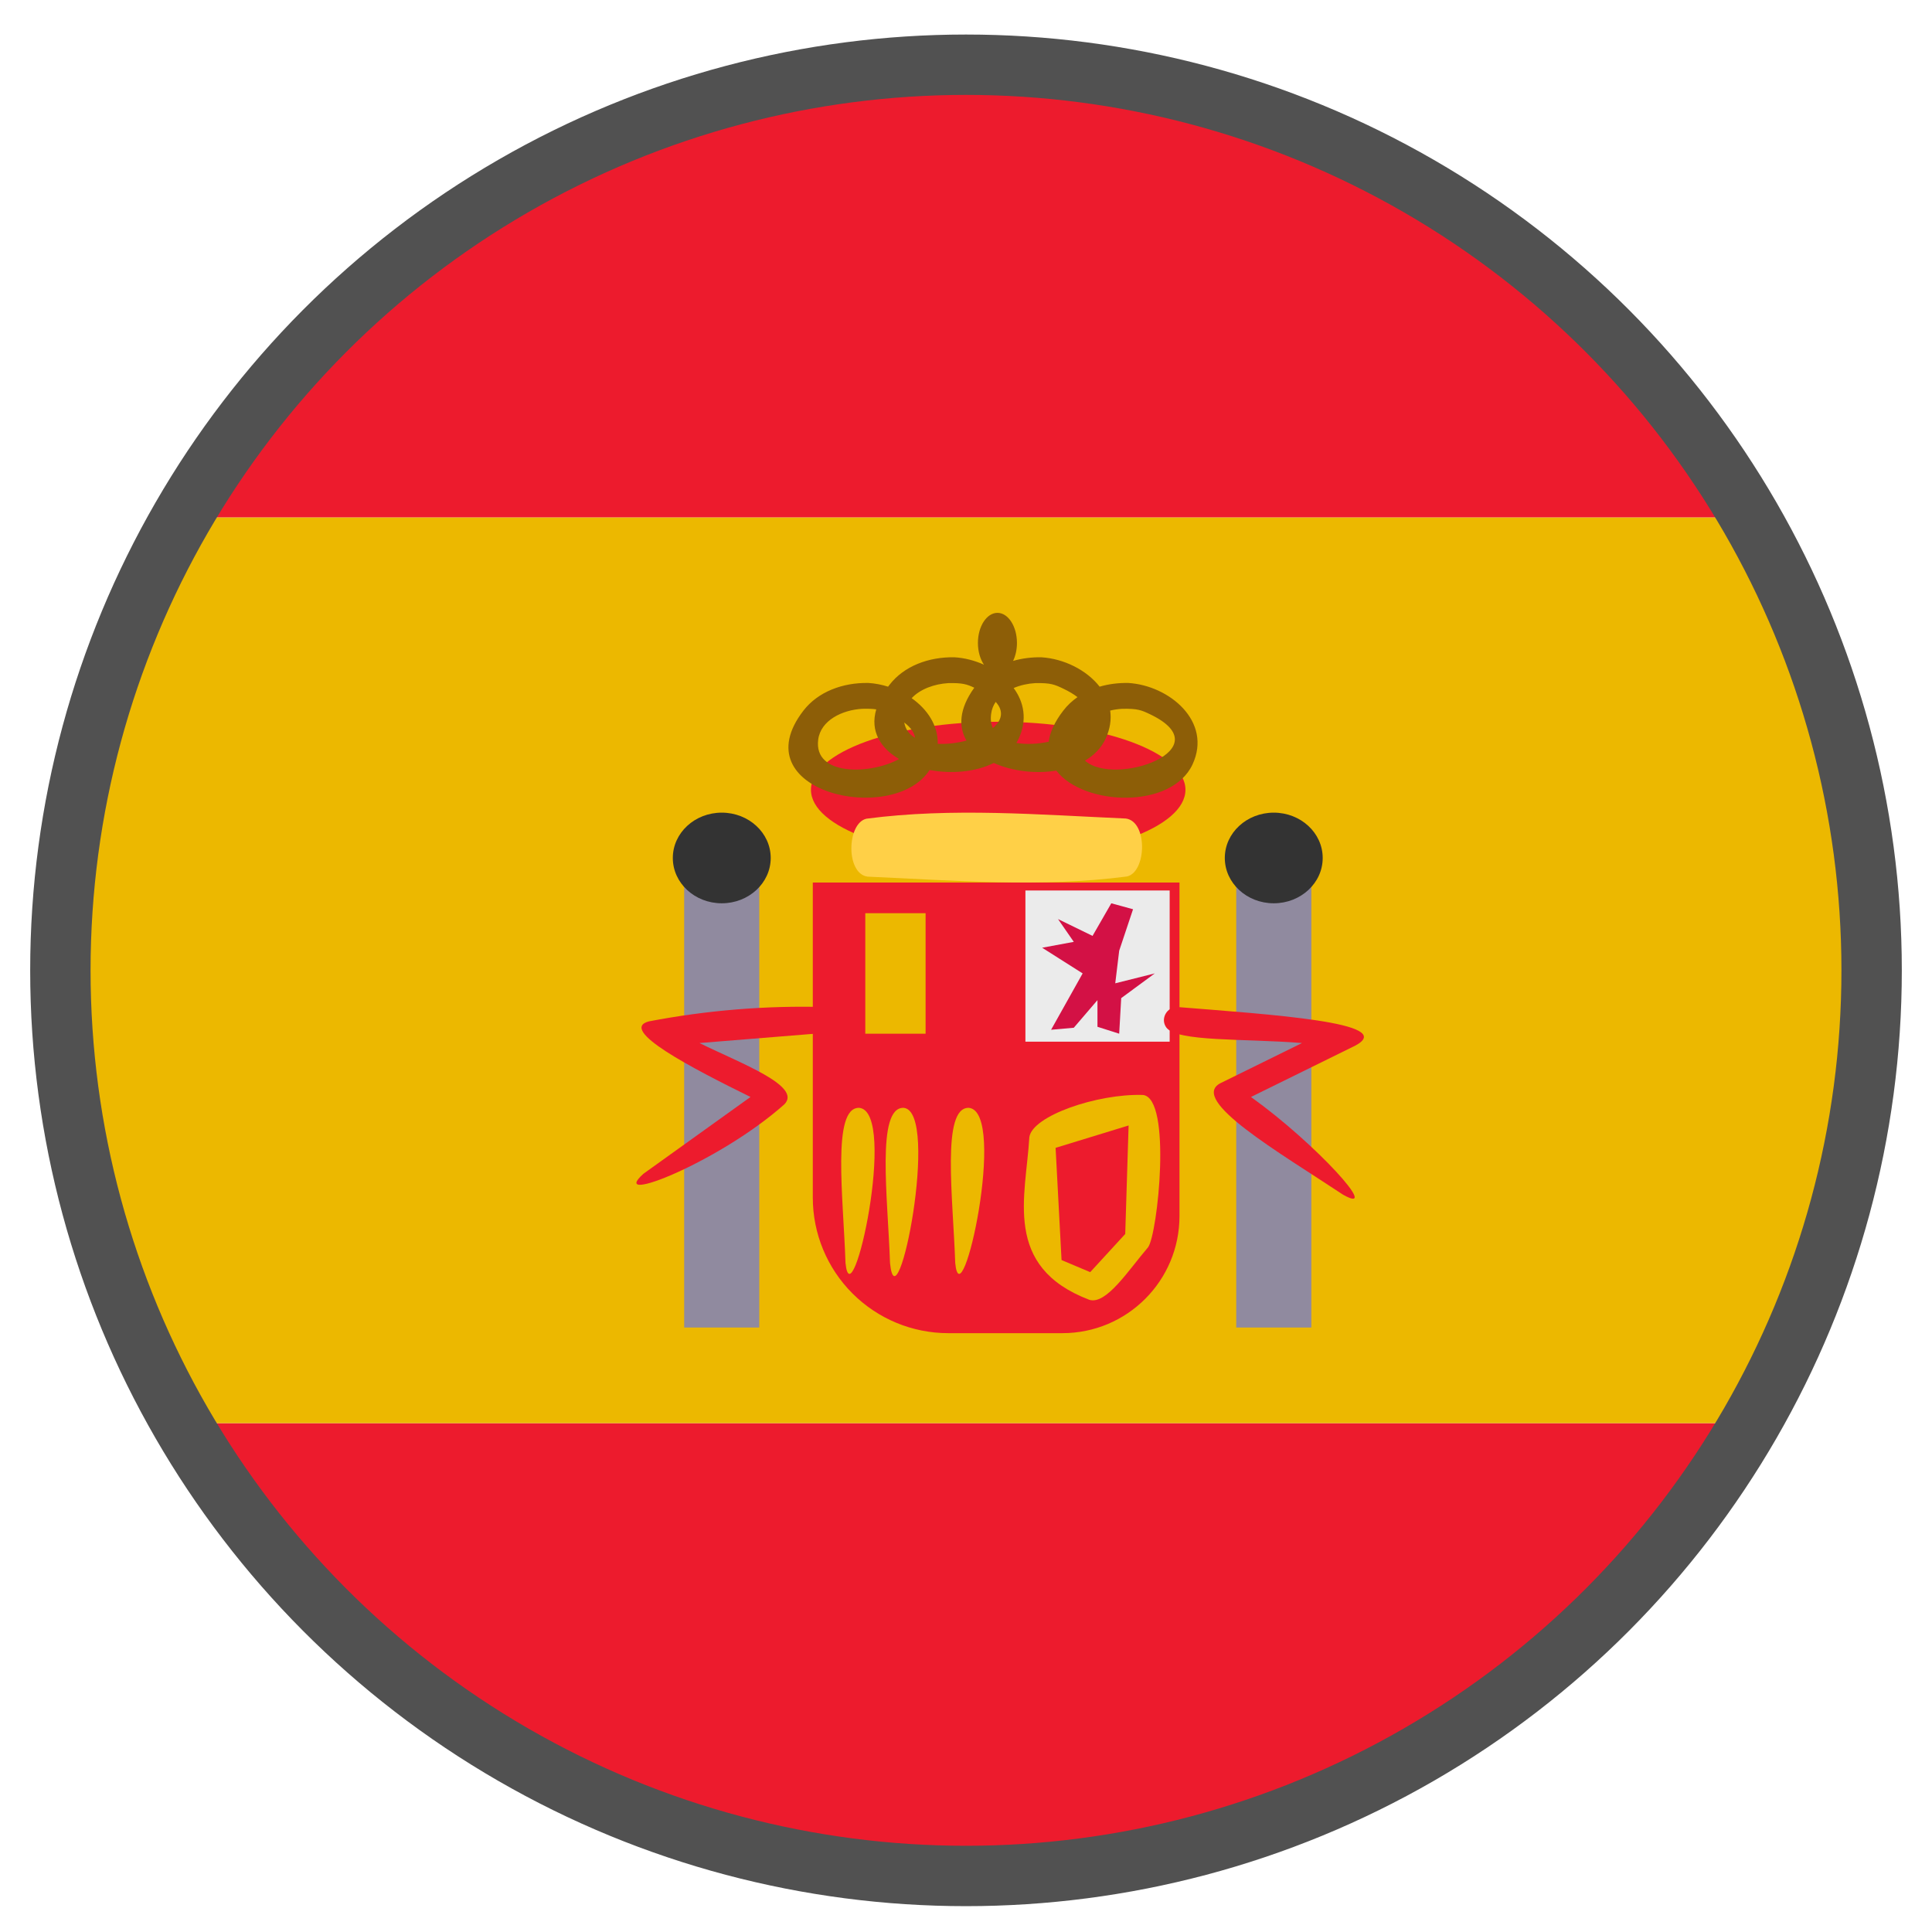
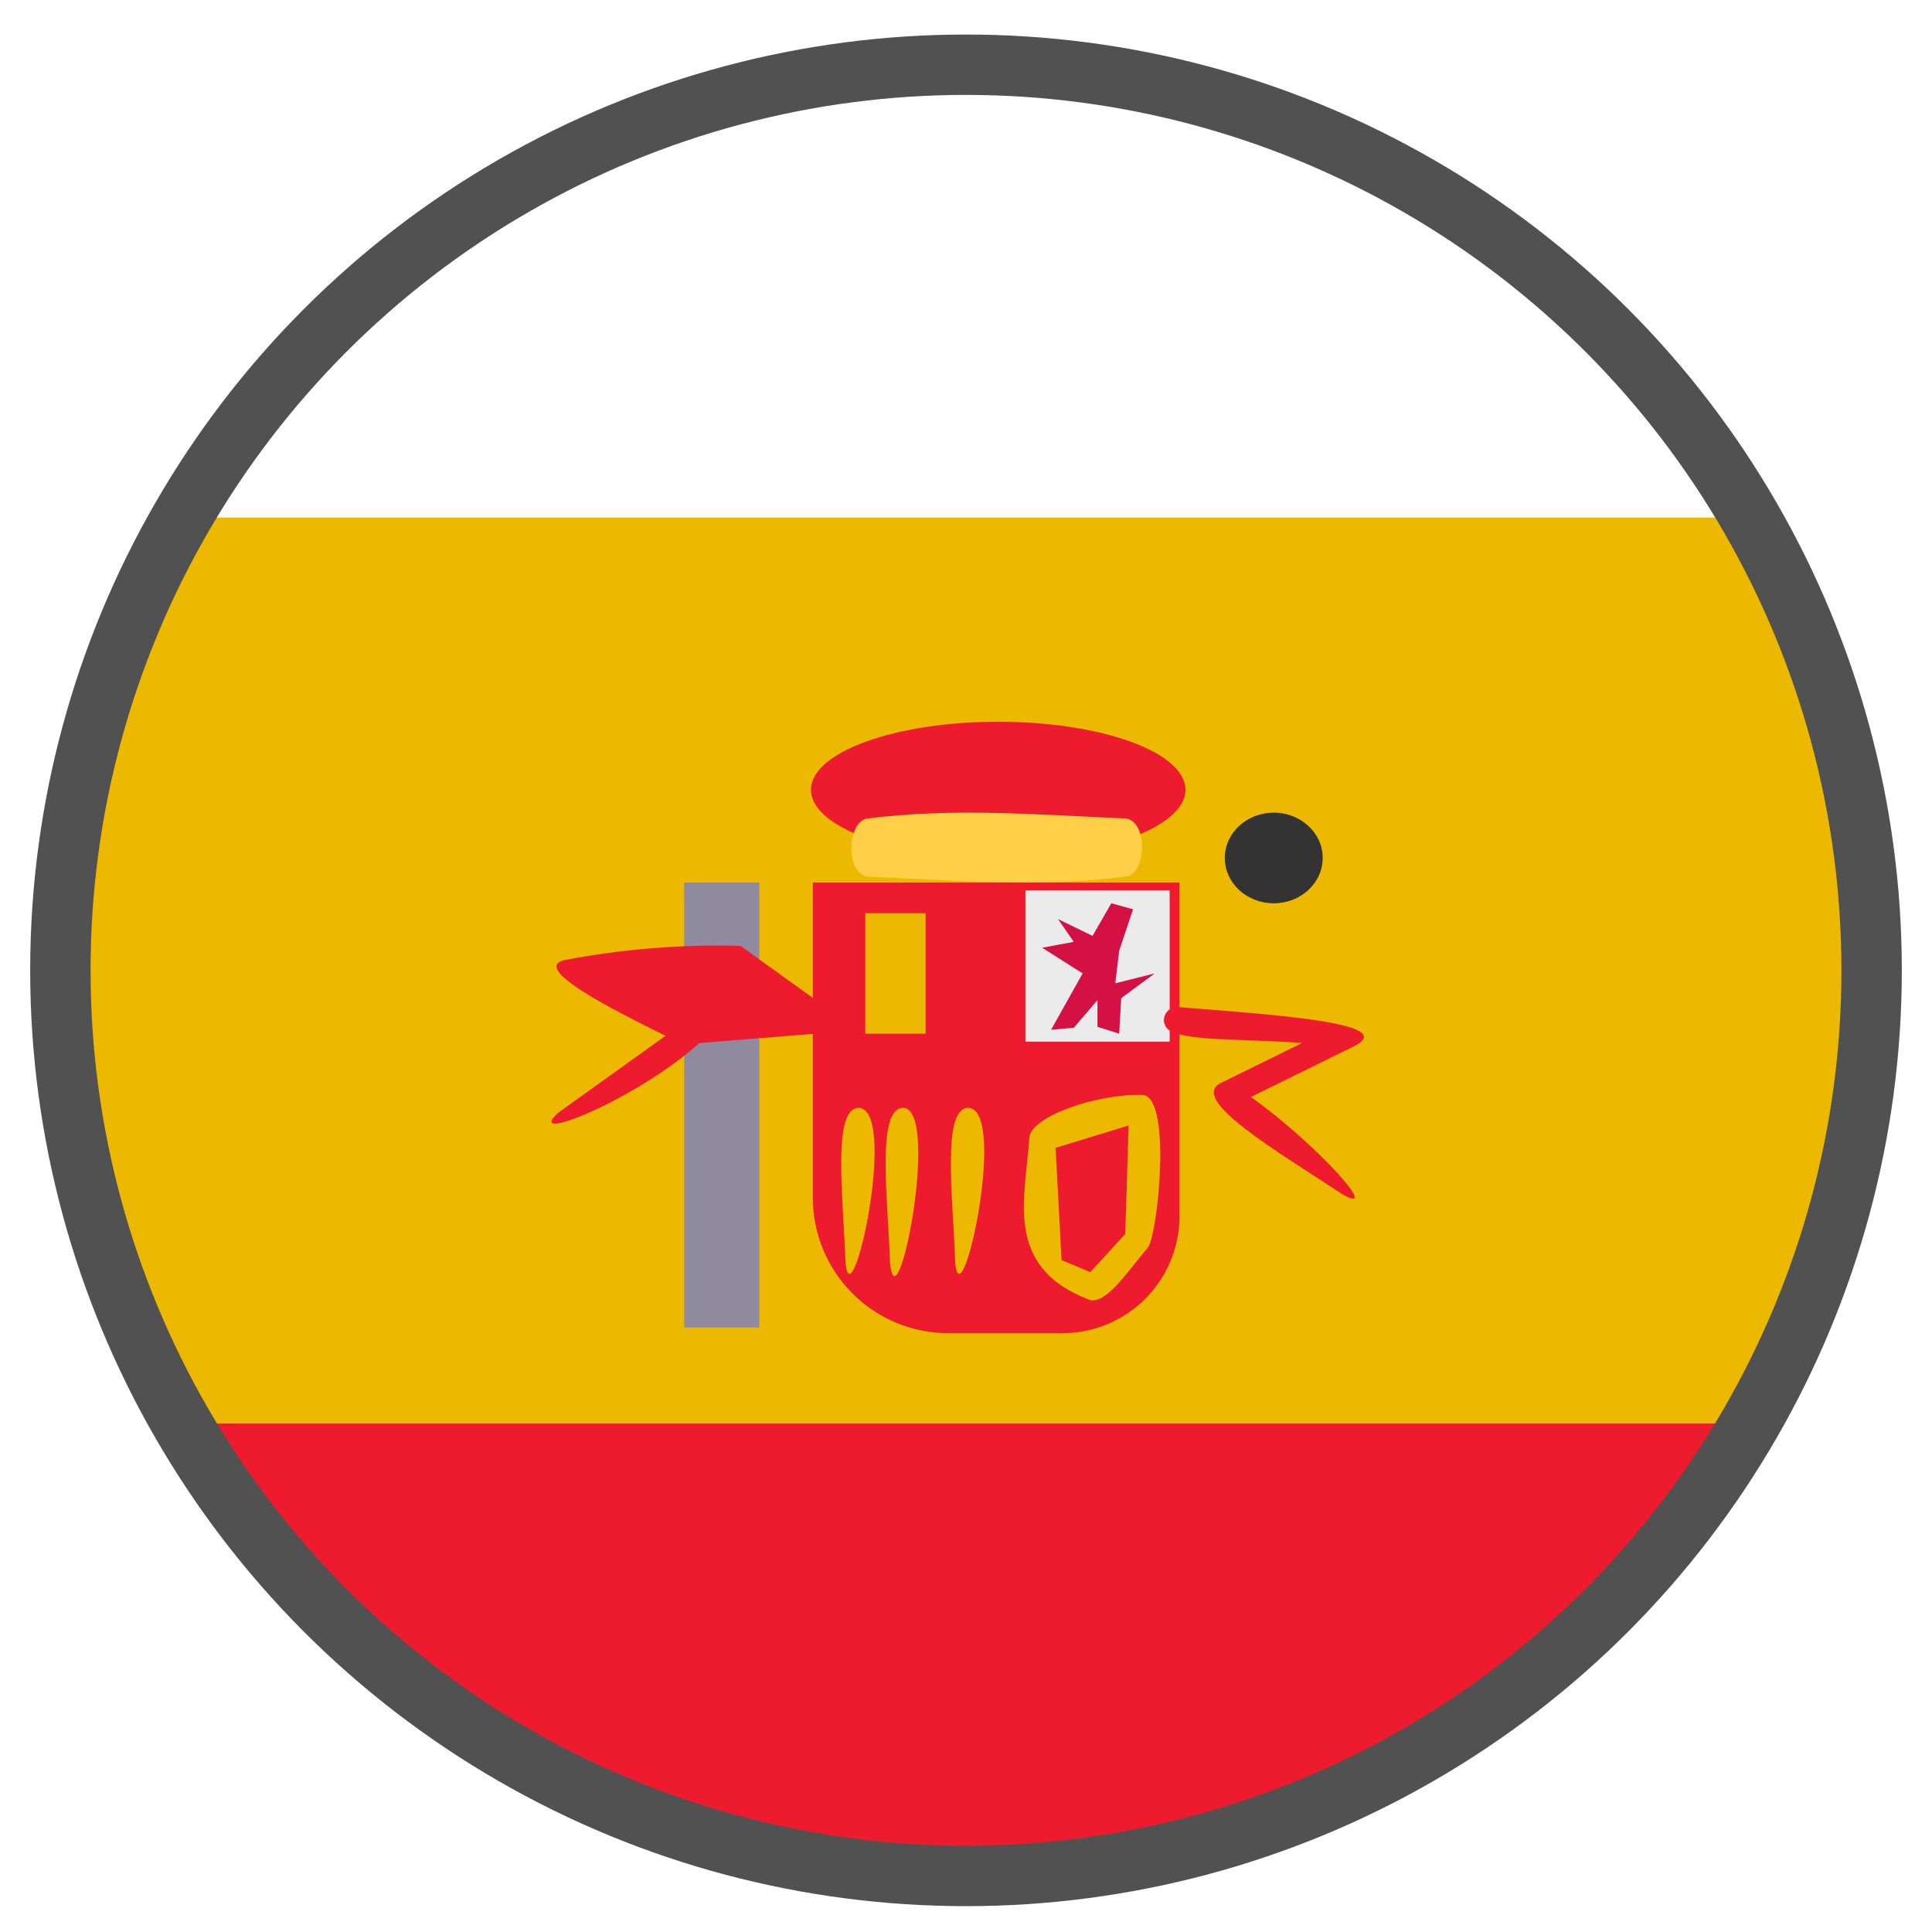
<svg xmlns="http://www.w3.org/2000/svg" width="100%" height="100%" viewBox="0 0 24 24" version="1.1" xml:space="preserve" style="fill-rule:evenodd;clip-rule:evenodd;stroke-linecap:square;stroke-miterlimit:1.5;">
  <path d="M21.688,17.679c-1.885,3.34 -5.475,5.589 -9.688,5.625c-4.165,-0.03 -7.772,-2.268 -9.688,-5.625l19.376,0Z" style="fill:#ed1b2d;" />
-   <path d="M2.312,6.429c1.9,-3.367 5.532,-5.625 9.688,-5.625c4.156,0 7.788,2.258 9.688,5.625l-19.376,0Z" style="fill:#ed1b2d;" />
  <path d="M21.688,17.679l-19.376,0c-1.011,-1.646 -1.562,-3.572 -1.562,-5.625c0,-2.053 0.551,-3.979 1.562,-5.625l19.376,0c1.011,1.646 1.562,3.572 1.562,5.625c0,2.024 -0.536,3.925 -1.562,5.625Z" style="fill:#ecb800;" />
  <ellipse cx="12.4" cy="9.811" rx="2.326" ry="0.845" style="fill:#ed1b2d;" />
  <path d="M13.985,10.168c0.275,0.036 0.259,0.666 0.014,0.72c-1.065,0.14 -2.148,0.049 -3.221,0.002c-0.275,-0.036 -0.259,-0.665 -0.014,-0.72c1.065,-0.14 2.148,-0.049 3.221,-0.002Zm-3.032,0.321l2.858,0c-0.953,0 -1.906,0 -2.858,0Z" style="fill:#ffd047;fill-rule:nonzero;" />
-   <path d="M12.223,8.257c-0.046,-0.068 -0.075,-0.164 -0.075,-0.27c0,-0.206 0.109,-0.374 0.243,-0.374c0.133,0 0.242,0.168 0.242,0.374c0,0.084 -0.018,0.16 -0.048,0.223c0.111,-0.032 0.23,-0.047 0.351,-0.045c0.277,0.017 0.561,0.156 0.724,0.365c0.112,-0.033 0.233,-0.048 0.356,-0.046c0.51,0.031 1.046,0.479 0.798,1.012c-0.261,0.56 -1.353,0.517 -1.692,0.077c-0.26,0.042 -0.55,0.007 -0.777,-0.095c-0.227,0.113 -0.527,0.138 -0.797,0.087c-0.453,0.699 -2.349,0.274 -1.567,-0.738c0.181,-0.234 0.487,-0.349 0.807,-0.343c0.082,0.005 0.164,0.021 0.244,0.046c0.006,-0.008 0.011,-0.015 0.017,-0.022c0.18,-0.234 0.487,-0.349 0.807,-0.343c0.125,0.007 0.251,0.04 0.367,0.092Zm1.255,1.192c0.37,0.331 1.714,-0.143 0.809,-0.576c-0.107,-0.051 -0.155,-0.072 -0.348,-0.068c-0.049,0.003 -0.099,0.01 -0.148,0.022c0.016,0.109 0,0.227 -0.057,0.35c-0.054,0.116 -0.144,0.206 -0.256,0.272Zm-2.593,-0.637c-0.044,-0.007 -0.097,-0.009 -0.174,-0.007c-0.247,0.014 -0.516,0.142 -0.547,0.383c-0.059,0.455 0.648,0.437 1.005,0.241c-0.228,-0.133 -0.364,-0.344 -0.284,-0.617Zm2.5,-0.152c-0.045,-0.035 -0.104,-0.071 -0.178,-0.106c-0.107,-0.051 -0.155,-0.072 -0.348,-0.068c-0.09,0.005 -0.183,0.025 -0.267,0.061c0.128,0.174 0.172,0.393 0.062,0.63c-0.008,0.018 -0.018,0.035 -0.028,0.052c0.123,0.021 0.266,0.014 0.401,-0.015c0.016,-0.117 0.073,-0.246 0.182,-0.387c0.05,-0.065 0.109,-0.12 0.176,-0.167Zm-1.282,-0.117c-0.092,-0.043 -0.146,-0.061 -0.324,-0.057c-0.168,0.01 -0.347,0.072 -0.454,0.187c0.194,0.137 0.329,0.337 0.324,0.567c0.115,0.006 0.241,-0.01 0.357,-0.04c-0.1,-0.171 -0.093,-0.394 0.097,-0.657Zm-0.87,0.432c0.014,0.085 0.063,0.148 0.133,0.19c-0.007,-0.06 -0.048,-0.125 -0.133,-0.19Zm1.136,-0.256c-0.03,0.044 -0.05,0.094 -0.057,0.15c-0.009,0.069 -0.001,0.127 0.022,0.175c0.108,-0.091 0.143,-0.206 0.035,-0.325Z" style="fill:#8d5e07;fill-rule:nonzero;" />
  <circle cx="12" cy="12.054" r="11.25" style="fill:none;stroke:#515151;stroke-width:0.75px;" />
  <path d="M14.652,10.963l-4.555,0c0,0 0,2.266 0,3.915c0,0.446 0.177,0.874 0.493,1.19c0.316,0.316 0.744,0.493 1.19,0.493c0.465,0 0.966,0 1.417,0c0.804,0 1.455,-0.651 1.455,-1.455c0,-1.659 0,-4.143 0,-4.143Z" style="fill:#ed1b2d;" />
  <rect x="12.738" y="11.062" width="1.792" height="1.878" style="fill:#ebebeb;" />
  <rect x="10.749" y="11.344" width="0.749" height="1.497" style="fill:#ecb800;" />
  <path d="M13.805,11.221l-0.233,0.405l-0.429,-0.209l0.196,0.283l-0.393,0.073l0.503,0.319l-0.392,0.7l0.282,-0.025l0.294,-0.343l0,0.331l0.27,0.086l0.025,-0.442l0.417,-0.307l-0.491,0.123l0.049,-0.405l0.172,-0.515l-0.27,-0.074Z" style="fill:#d31145;" />
  <path d="M14.198,13.602c0.363,0.038 0.183,1.731 0.064,1.892c-0.248,0.29 -0.519,0.716 -0.729,0.653c-1.082,-0.411 -0.789,-1.286 -0.746,-2.02c0.034,-0.264 0.842,-0.543 1.411,-0.525Zm-1.085,0.657l0.074,1.394l0.356,0.15l0.435,-0.474l0.042,-1.348c-0.303,0.093 -0.605,0.185 -0.907,0.278Z" style="fill:#ecb800;fill-rule:nonzero;" />
  <path d="M10.674,13.762c0.483,0.048 -0.096,2.684 -0.171,1.926c-0.026,-0.809 -0.173,-1.937 0.171,-1.926Z" style="fill:#ecb800;fill-rule:nonzero;" />
  <path d="M11.226,13.762c0.458,0.045 -0.086,2.778 -0.17,1.926c-0.027,-0.809 -0.174,-1.937 0.17,-1.926Z" style="fill:#ecb800;fill-rule:nonzero;" />
  <path d="M12.036,13.762c0.483,0.048 -0.096,2.684 -0.17,1.926c-0.027,-0.809 -0.174,-1.937 0.17,-1.926Z" style="fill:#ecb800;fill-rule:nonzero;" />
  <rect x="8.499" y="10.963" width="0.933" height="5.528" style="fill:#908a9f;" />
-   <rect x="15.357" y="10.963" width="0.933" height="5.528" style="fill:#908a9f;" />
-   <ellipse cx="8.966" cy="10.658" rx="0.608" ry="0.563" style="fill:#333;" />
  <ellipse cx="15.823" cy="10.658" rx="0.608" ry="0.563" style="fill:#333;" />
-   <path d="M10.255,12.51c0.205,0.021 0.003,0.32 0.003,0.32l-1.569,0.127c0.512,0.252 1.276,0.533 1.056,0.76c-0.808,0.721 -2.201,1.267 -1.752,0.864l1.33,-0.954c-0.723,-0.356 -1.649,-0.836 -1.263,-0.939c0.72,-0.138 1.462,-0.199 2.195,-0.178Z" style="fill:#ed1b2d;fill-rule:nonzero;" />
+   <path d="M10.255,12.51c0.205,0.021 0.003,0.32 0.003,0.32l-1.569,0.127c-0.808,0.721 -2.201,1.267 -1.752,0.864l1.33,-0.954c-0.723,-0.356 -1.649,-0.836 -1.263,-0.939c0.72,-0.138 1.462,-0.199 2.195,-0.178Z" style="fill:#ed1b2d;fill-rule:nonzero;" />
  <path d="M14.631,12.51c1.141,0.092 2.738,0.192 2.207,0.478l-1.298,0.639c0.808,0.579 1.628,1.486 1.144,1.214c-0.795,-0.527 -1.914,-1.176 -1.526,-1.384l1.016,-0.5c-0.714,-0.058 -1.558,-0.012 -1.687,-0.195c-0.075,-0.106 0.007,-0.258 0.144,-0.252Z" style="fill:#ed1b2d;fill-rule:nonzero;" />
</svg>